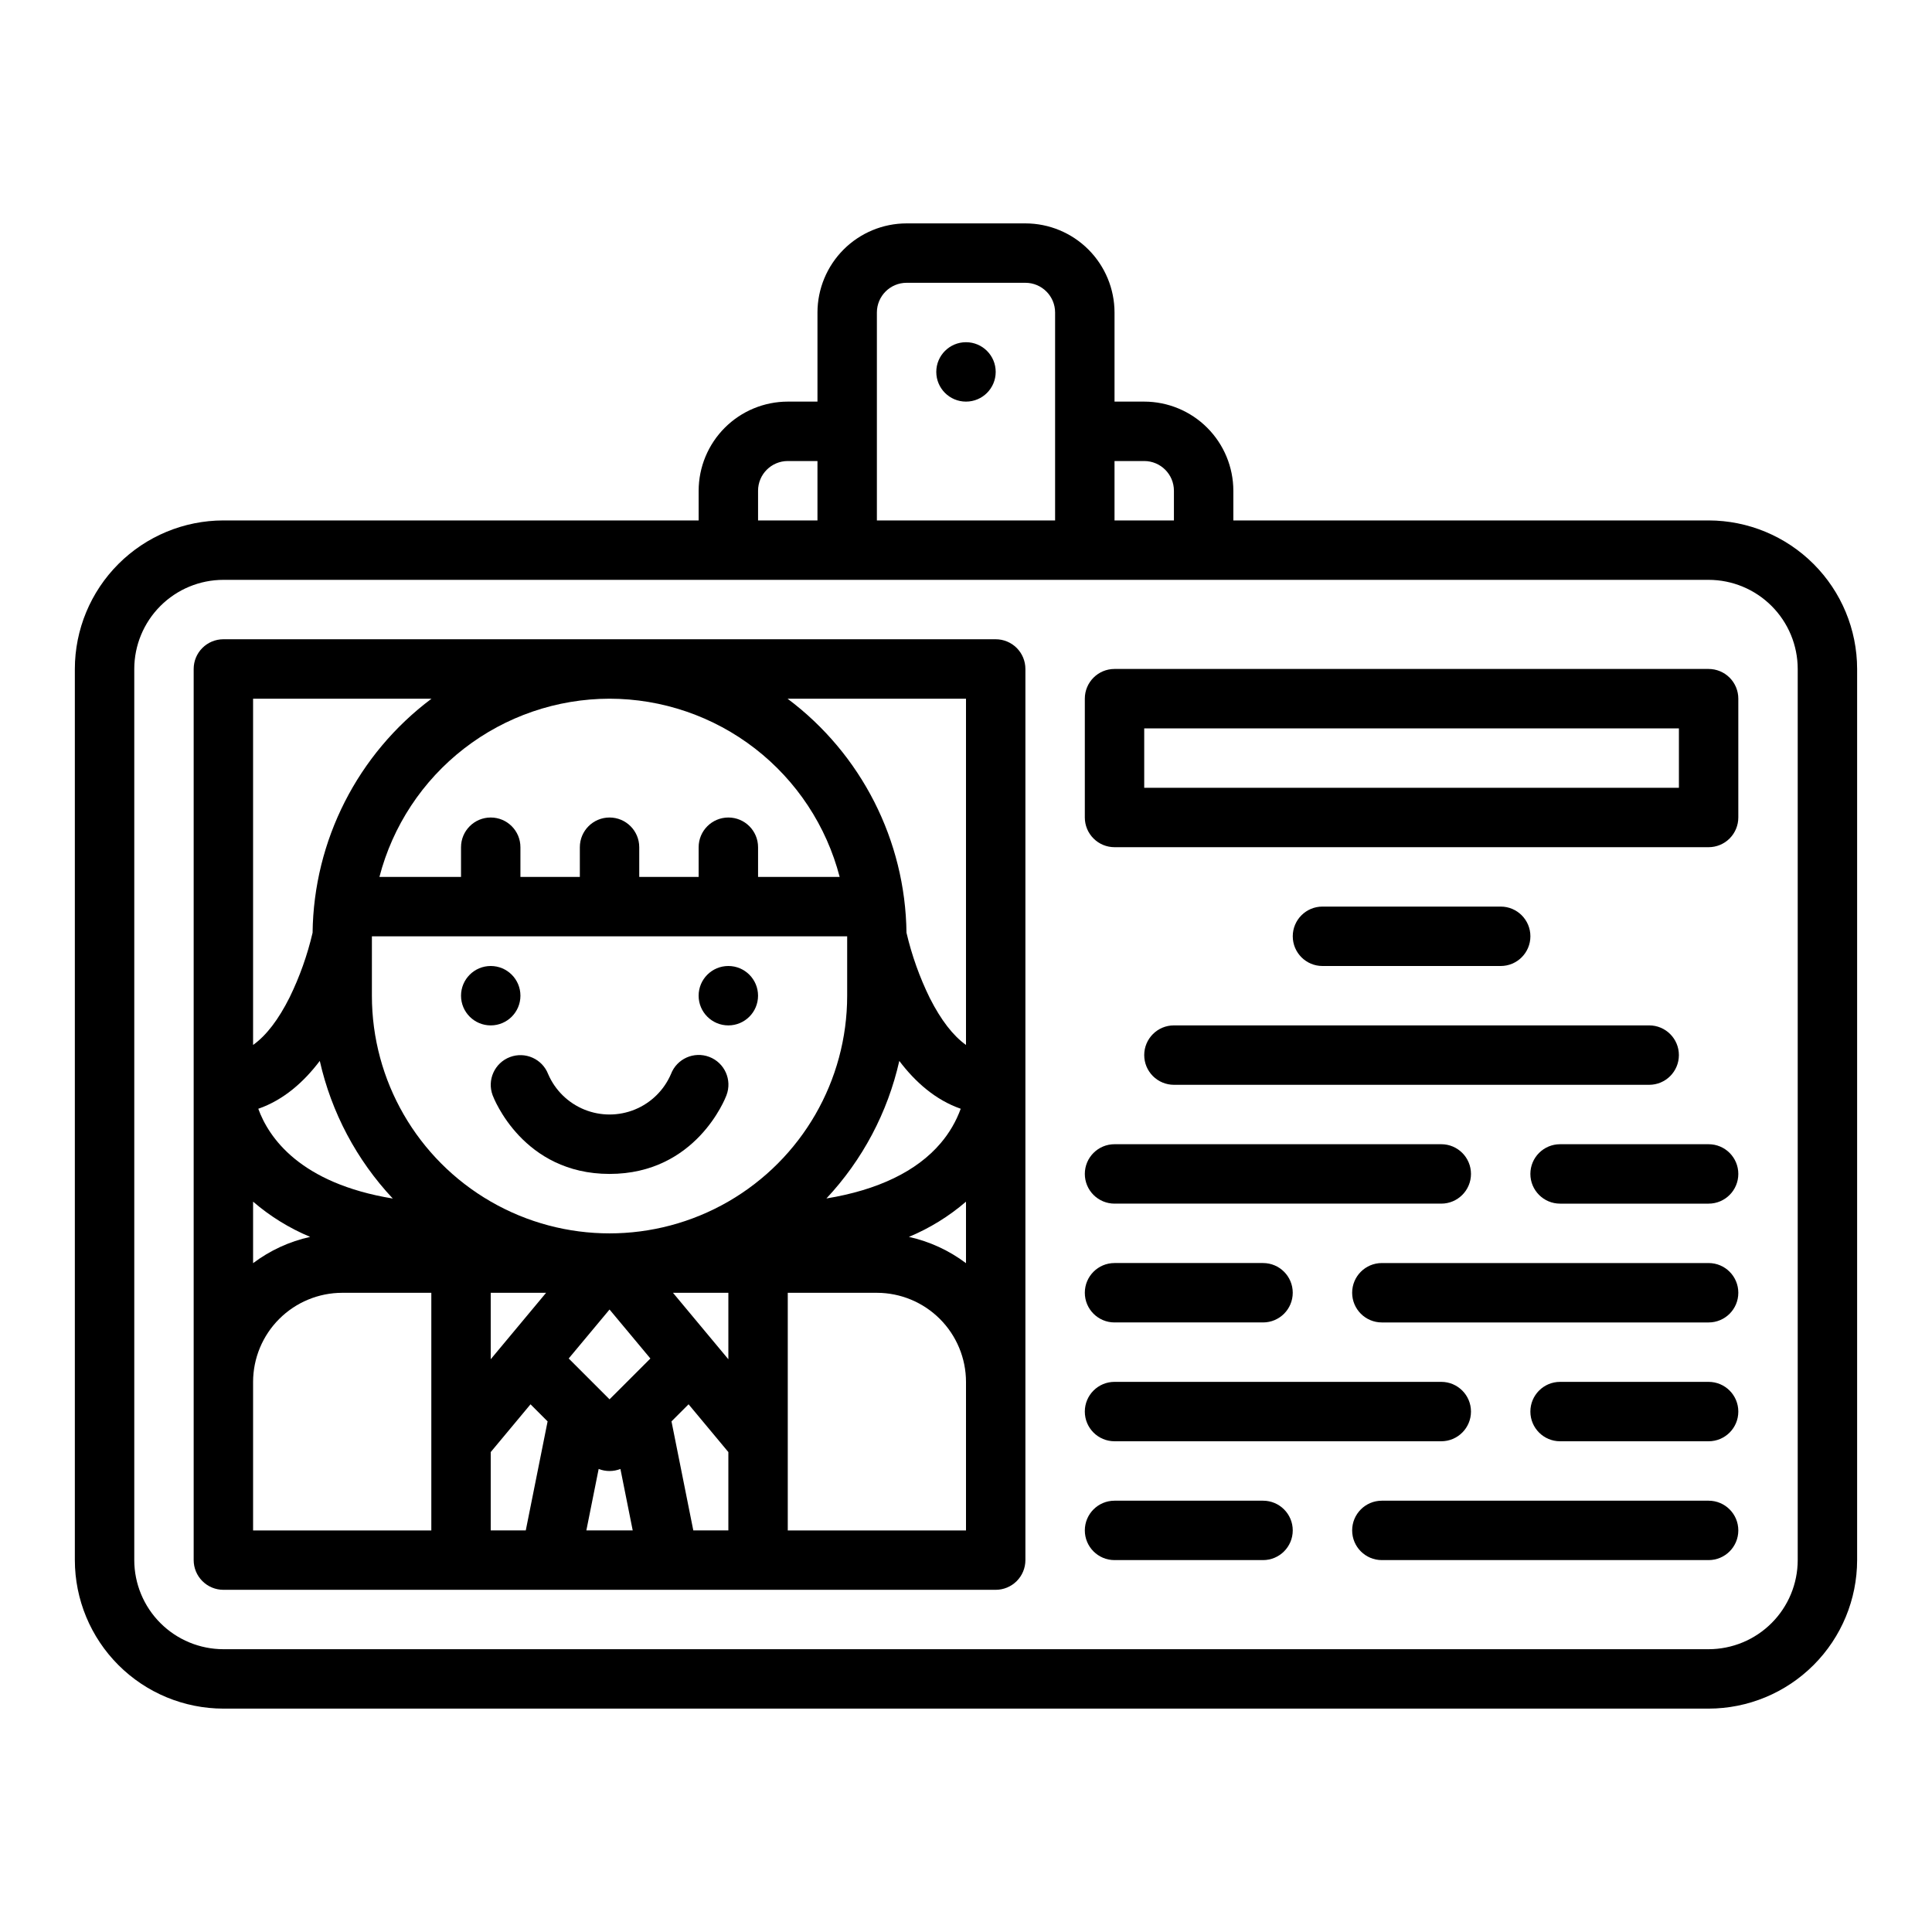
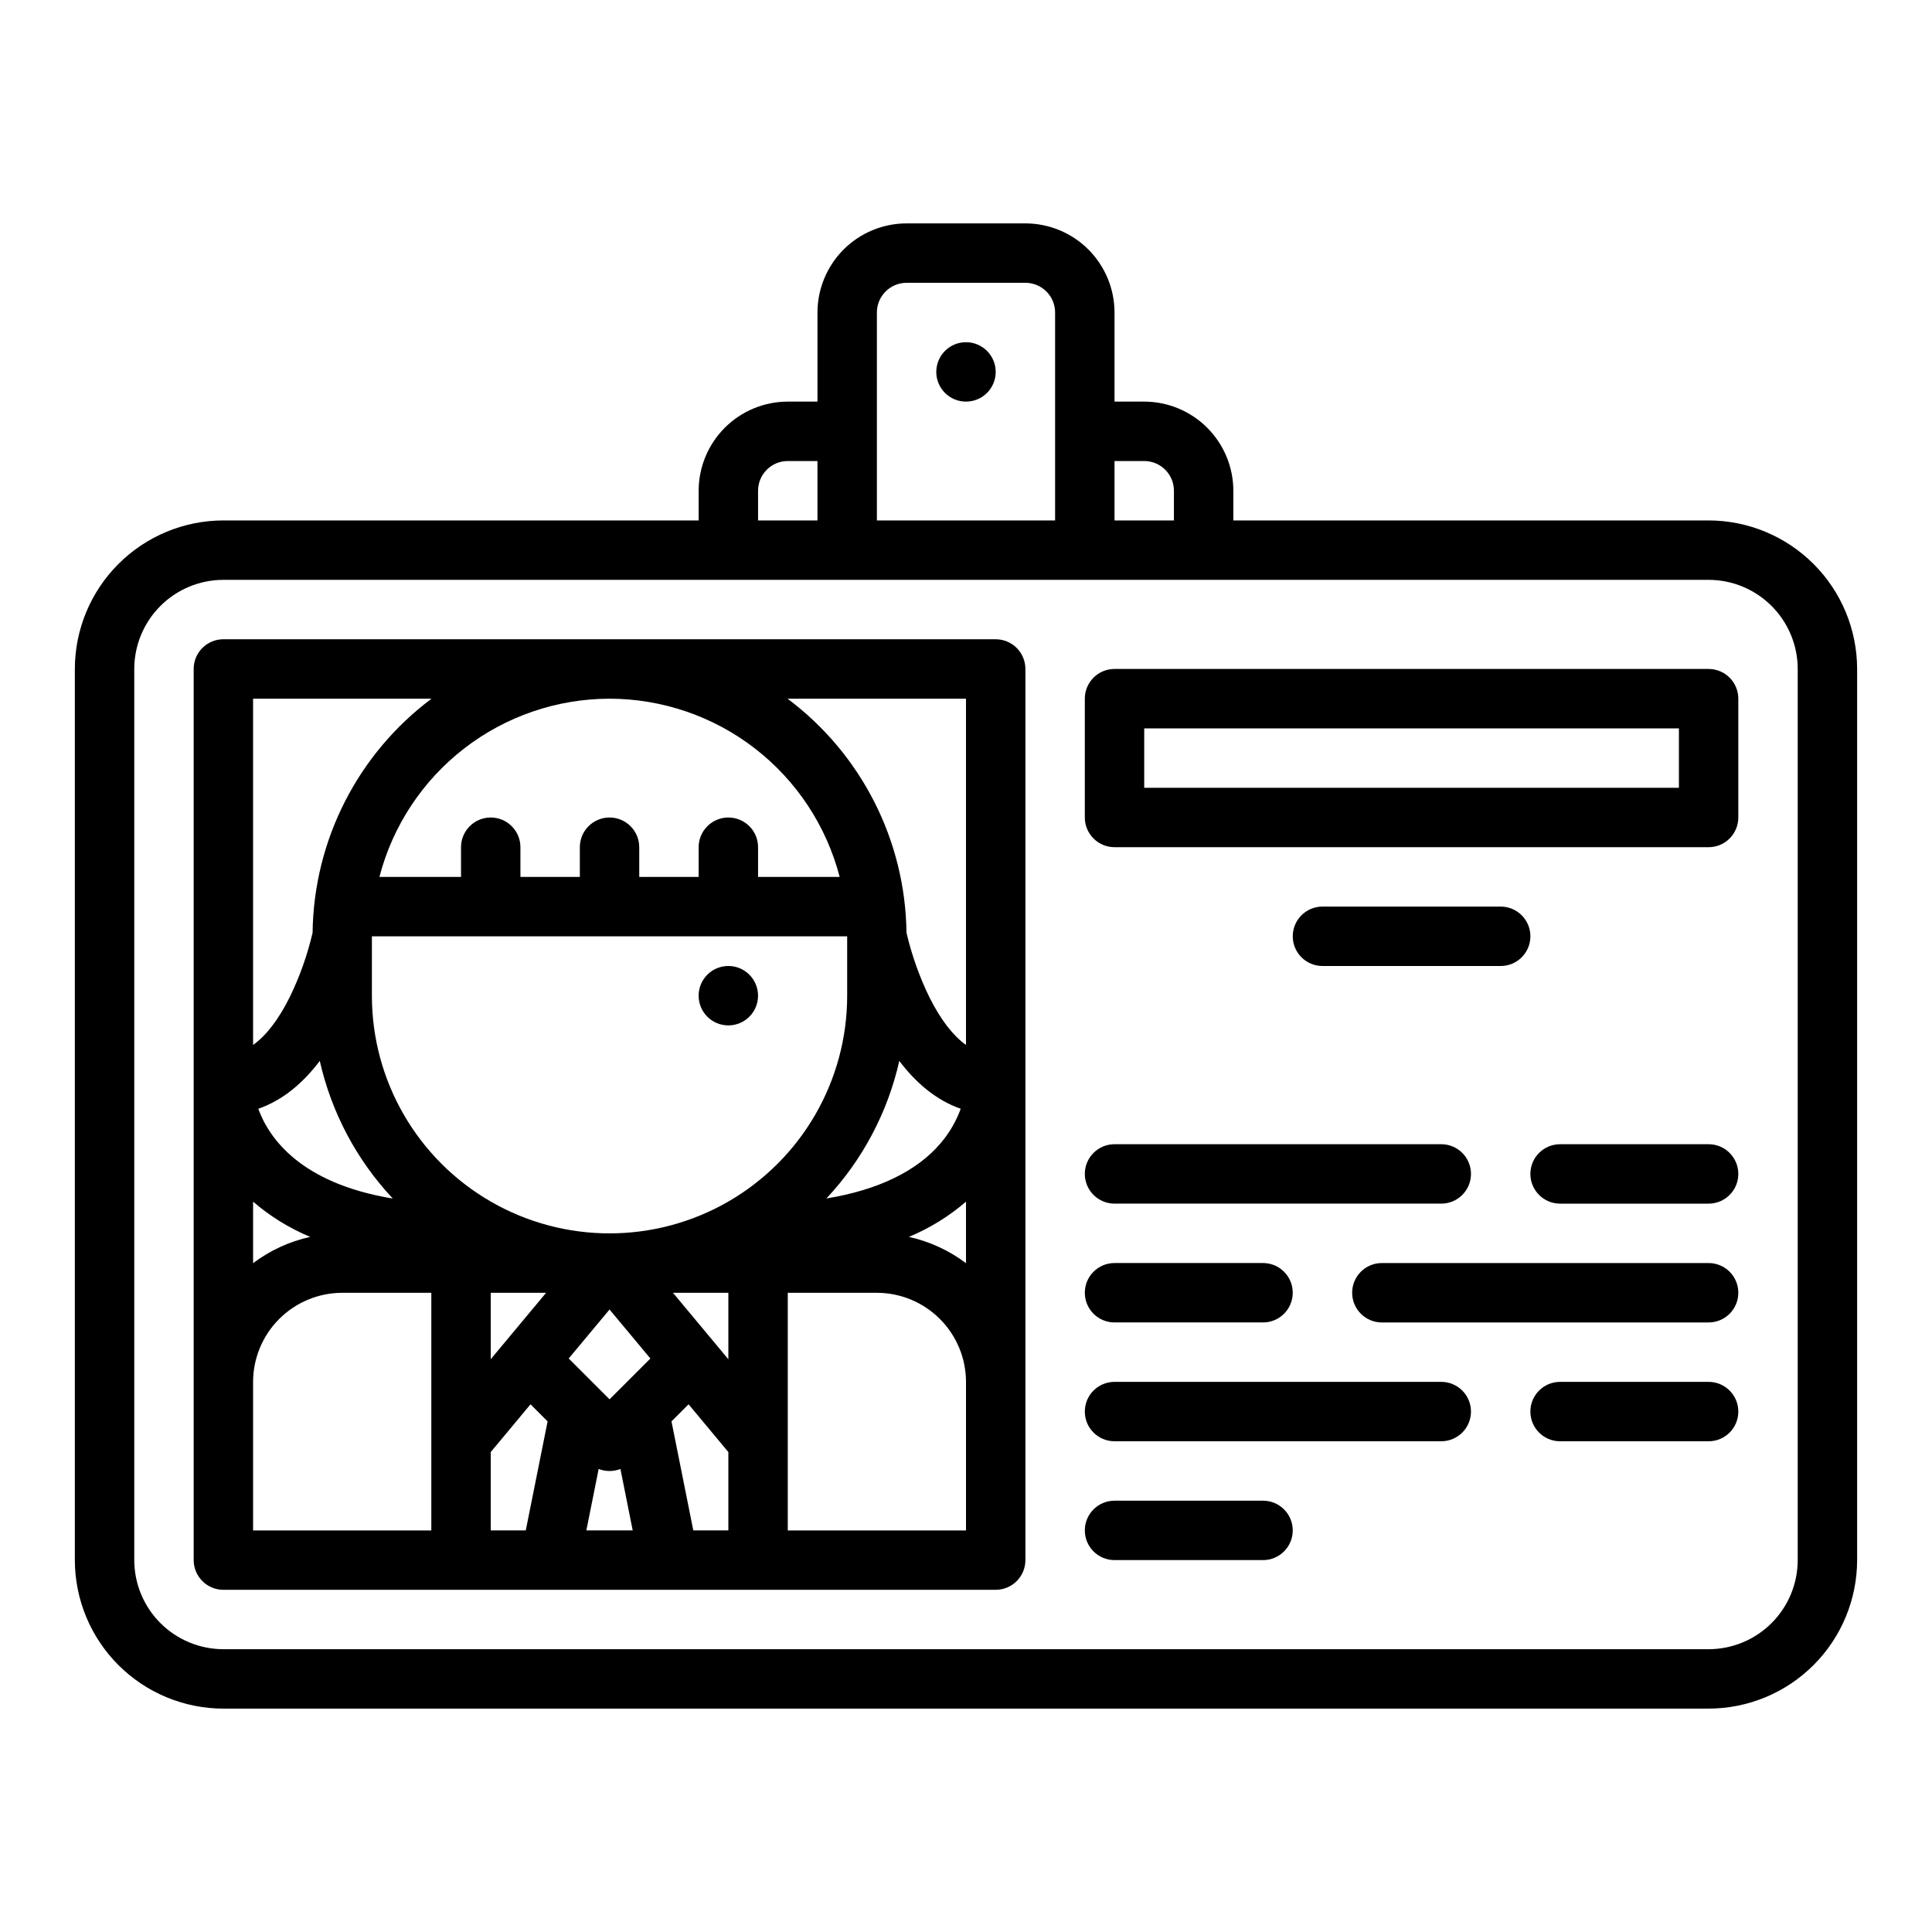
<svg xmlns="http://www.w3.org/2000/svg" fill="#000000" width="800px" height="800px" version="1.1" viewBox="144 144 512 512">
  <g>
    <path d="m596.8 281.92h-125.95v-7.871c-0.008-6.262-2.5-12.266-6.926-16.691-4.426-4.43-10.43-6.918-16.691-6.926h-7.871v-23.617c-0.008-6.258-2.5-12.262-6.926-16.691-4.426-4.426-10.43-6.918-16.691-6.922h-31.488c-6.262 0.004-12.262 2.496-16.691 6.922-4.426 4.43-6.918 10.434-6.926 16.691v23.617h-7.871c-6.262 0.008-12.262 2.496-16.691 6.926-4.426 4.426-6.918 10.43-6.926 16.691v7.871h-125.95c-10.438 0.012-20.441 4.164-27.82 11.543-7.379 7.379-11.531 17.383-11.543 27.816v236.16c0.012 10.438 4.164 20.441 11.543 27.82 7.379 7.379 17.383 11.531 27.82 11.543h393.6c10.434-0.012 20.438-4.164 27.816-11.543 7.379-7.379 11.531-17.383 11.543-27.82v-236.16c-0.012-10.434-4.164-20.438-11.543-27.816-7.379-7.379-17.383-11.531-27.816-11.543zm-149.57-15.742c4.348 0.004 7.867 3.523 7.871 7.871v7.871h-15.742v-15.742zm-62.977-47.234h31.488c4.348 0.004 7.867 3.527 7.871 7.871v55.105h-47.23v-55.105c0.004-4.344 3.527-7.867 7.871-7.871zm-39.359 55.105c0.004-4.348 3.527-7.867 7.871-7.871h7.871v15.742h-15.742zm275.52 283.39c-0.008 6.262-2.496 12.266-6.926 16.691-4.426 4.43-10.43 6.918-16.688 6.926h-393.6c-6.262-0.008-12.266-2.496-16.691-6.926-4.43-4.426-6.918-10.43-6.926-16.691v-236.16c0.008-6.262 2.496-12.262 6.926-16.691 4.426-4.426 10.43-6.918 16.691-6.922h393.6c6.258 0.004 12.262 2.496 16.688 6.922 4.43 4.43 6.918 10.43 6.926 16.691z" />
-     <path d="m274.55 434.25c0.32 0.852 8.082 20.852 30.988 20.852 22.902 0 30.668-20 30.988-20.852h-0.004c1.551-4.062-0.488-8.609-4.551-10.16-4.062-1.547-8.609 0.488-10.16 4.551-1.836 4.266-5.269 7.637-9.566 9.395-4.297 1.758-9.109 1.758-13.406 0.004-4.297-1.754-7.734-5.125-9.57-9.387-1.566-4.035-6.094-6.051-10.141-4.516-4.043 1.539-6.09 6.055-4.578 10.109z" />
    <path d="m344.89 407.87c0 4.348-3.523 7.871-7.871 7.871-4.348 0-7.875-3.523-7.875-7.871s3.527-7.871 7.875-7.871c4.348 0 7.871 3.523 7.871 7.871" />
-     <path d="m281.92 407.87c0 4.348-3.523 7.871-7.871 7.871s-7.871-3.523-7.871-7.871 3.523-7.871 7.871-7.871 7.871 3.523 7.871 7.871" />
    <path d="m407.87 313.41h-204.67c-4.348 0-7.875 3.523-7.875 7.871v236.16c0 2.09 0.832 4.09 2.309 5.566 1.477 1.477 3.477 2.309 5.566 2.309h204.67c2.086 0 4.09-0.832 5.566-2.309 1.477-1.477 2.305-3.477 2.305-5.566v-236.16c0-2.086-0.828-4.09-2.305-5.566-1.477-1.477-3.481-2.305-5.566-2.305zm-196.8 149.04c4.519 3.891 9.625 7.043 15.129 9.336-5.481 1.211-10.641 3.586-15.129 6.965zm94.465-133.29c13.957 0.02 27.516 4.664 38.551 13.211 11.035 8.547 18.922 20.512 22.434 34.023h-21.625v-7.871c0-4.348-3.523-7.875-7.871-7.875-4.348 0-7.875 3.527-7.875 7.875v7.871h-15.742v-7.871c0-4.348-3.523-7.875-7.871-7.875s-7.871 3.527-7.871 7.875v7.871h-15.746v-7.871c0-4.348-3.523-7.875-7.871-7.875s-7.871 3.527-7.871 7.875v7.871h-21.625c3.508-13.512 11.398-25.477 22.434-34.023s24.594-13.191 38.551-13.211zm93.066 108.67c-1.211 3.332-3.012 6.422-5.312 9.117-6.336 7.473-16.664 12.422-30.289 14.66v0.004c9.574-10.215 16.242-22.797 19.324-36.453 4.211 5.562 9.555 10.332 16.277 12.672zm-93.066 77.004-10.824-10.824 10.824-12.977 10.824 12.984zm-62.977-122.7h125.95v15.746c0 22.5-12.004 43.289-31.488 54.539-19.484 11.25-43.492 11.25-62.977 0s-31.488-32.039-31.488-54.539zm-13.812 33.016c3.082 13.664 9.762 26.258 19.344 36.473-24.637-4.043-32.887-16.199-35.641-23.789 6.731-2.336 12.082-7.109 16.297-12.684zm59.98 61.449-14.68 17.613v-17.613zm-14.68 42.215 10.547-12.66 4.527 4.527-5.785 28.895h-9.289zm28.605 4.473c1.852 0.73 3.914 0.73 5.766 0l3.258 16.289h-12.285zm19.301-12.609 4.527-4.527 10.543 12.664v20.762h-9.289zm0.395-34.074h14.676v17.613zm77.652-24.152v16.301c-4.488-3.379-9.648-5.754-15.133-6.965 5.504-2.293 10.613-5.445 15.133-9.336zm0-133.29v91.762c-3.434-2.461-6.621-6.582-9.559-12.371h-0.004c-2.719-5.539-4.805-11.367-6.207-17.375-0.297-24.449-11.945-47.367-31.52-62.016zm-141.64 0h-0.004c-19.574 14.652-31.223 37.574-31.516 62.023-1.379 5.914-3.418 11.656-6.082 17.113-2.961 5.922-6.191 10.129-9.688 12.625v-91.762zm-47.289 181.06c0.008-6.262 2.496-12.266 6.926-16.691 4.426-4.426 10.43-6.918 16.691-6.926h23.617v62.977h-47.234zm188.93 39.359h-47.234v-62.977h23.617c6.262 0.008 12.262 2.5 16.691 6.926 4.426 4.426 6.918 10.43 6.926 16.691z" />
    <path d="m407.87 242.56c0 4.348-3.523 7.871-7.871 7.871s-7.875-3.523-7.875-7.871 3.527-7.871 7.875-7.871 7.871 3.523 7.871 7.871" />
    <path d="m596.8 321.28h-157.44c-4.348 0-7.871 3.523-7.871 7.871v31.488c0 2.09 0.828 4.09 2.305 5.566 1.477 1.477 3.477 2.309 5.566 2.309h157.44c2.086 0 4.09-0.832 5.566-2.309 1.473-1.477 2.305-3.477 2.305-5.566v-31.488c0-2.086-0.832-4.09-2.305-5.566-1.477-1.473-3.481-2.305-5.566-2.305zm-7.871 31.488h-141.7v-15.742h141.7z" />
    <path d="m541.7 400c4.348 0 7.871-3.527 7.871-7.875s-3.523-7.871-7.871-7.871h-47.234c-4.348 0-7.871 3.523-7.871 7.871s3.523 7.875 7.871 7.875z" />
-     <path d="m447.23 423.61c0 2.09 0.828 4.09 2.305 5.566 1.477 1.477 3.481 2.309 5.566 2.309h125.95c4.348 0 7.871-3.527 7.871-7.875 0-4.348-3.523-7.871-7.871-7.871h-125.95c-4.348 0-7.871 3.523-7.871 7.871z" />
-     <path d="m431.49 455.1c0 2.09 0.828 4.09 2.305 5.566 1.477 1.477 3.477 2.309 5.566 2.309h86.594-0.004c4.348 0 7.875-3.527 7.875-7.875 0-4.348-3.527-7.871-7.875-7.871h-86.59c-4.348 0-7.871 3.523-7.871 7.871z" />
+     <path d="m431.49 455.1c0 2.09 0.828 4.09 2.305 5.566 1.477 1.477 3.477 2.309 5.566 2.309h86.594-0.004c4.348 0 7.875-3.527 7.875-7.875 0-4.348-3.527-7.871-7.875-7.871h-86.59c-4.348 0-7.871 3.523-7.871 7.871" />
    <path d="m596.8 447.23h-39.363c-4.348 0-7.871 3.523-7.871 7.871 0 4.348 3.523 7.875 7.871 7.875h39.363c4.348 0 7.871-3.527 7.871-7.875 0-4.348-3.523-7.871-7.871-7.871z" />
    <path d="m596.8 478.72h-86.594c-4.348 0-7.871 3.523-7.871 7.871s3.523 7.871 7.871 7.871h86.594c4.348 0 7.871-3.523 7.871-7.871s-3.523-7.871-7.871-7.871z" />
    <path d="m439.36 494.46h39.359c4.348 0 7.871-3.523 7.871-7.871s-3.523-7.871-7.871-7.871h-39.359c-4.348 0-7.871 3.523-7.871 7.871s3.523 7.871 7.871 7.871z" />
-     <path d="m596.8 541.7h-86.594c-4.348 0-7.871 3.523-7.871 7.871s3.523 7.871 7.871 7.871h86.594c4.348 0 7.871-3.523 7.871-7.871s-3.523-7.871-7.871-7.871z" />
    <path d="m478.72 541.7h-39.359c-4.348 0-7.871 3.523-7.871 7.871s3.523 7.871 7.871 7.871h39.359c4.348 0 7.871-3.523 7.871-7.871s-3.523-7.871-7.871-7.871z" />
    <path d="m439.36 525.95h86.594-0.004c4.348 0 7.875-3.523 7.875-7.871s-3.527-7.871-7.875-7.871h-86.59c-4.348 0-7.871 3.523-7.871 7.871s3.523 7.871 7.871 7.871z" />
    <path d="m596.8 510.21h-39.363c-4.348 0-7.871 3.523-7.871 7.871s3.523 7.871 7.871 7.871h39.363c4.348 0 7.871-3.523 7.871-7.871s-3.523-7.871-7.871-7.871z" />
  </g>
</svg>